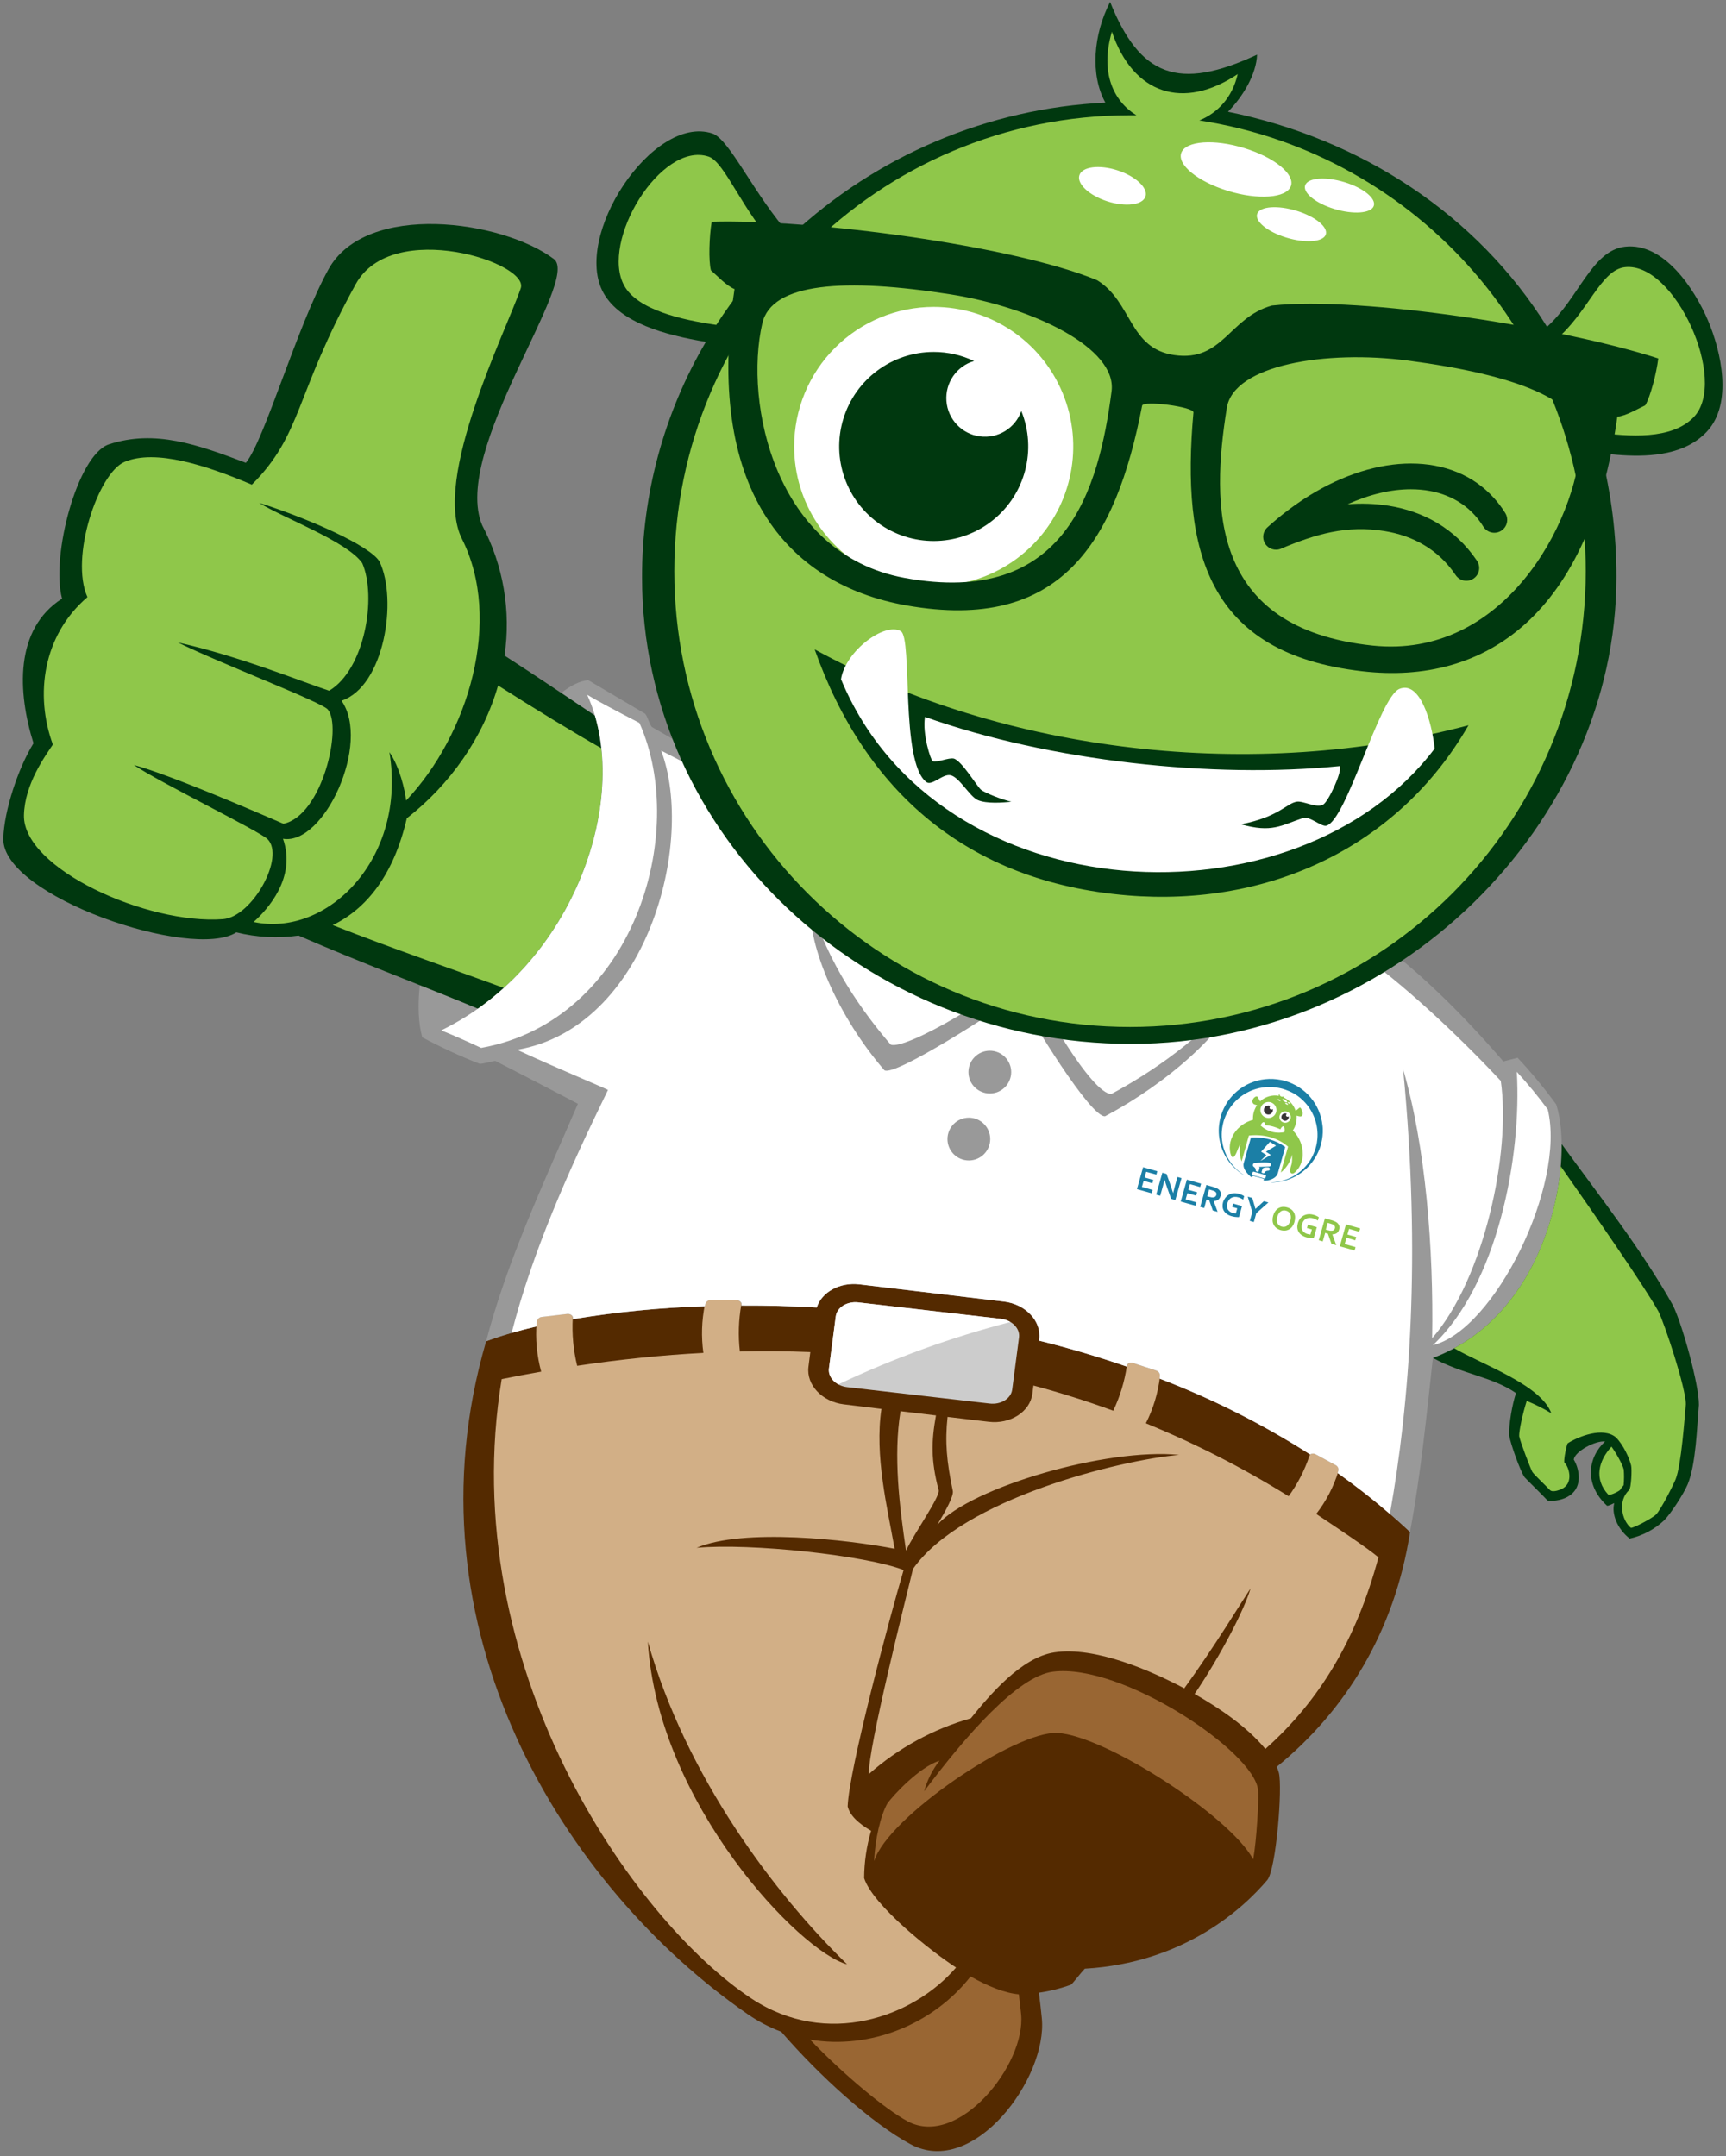
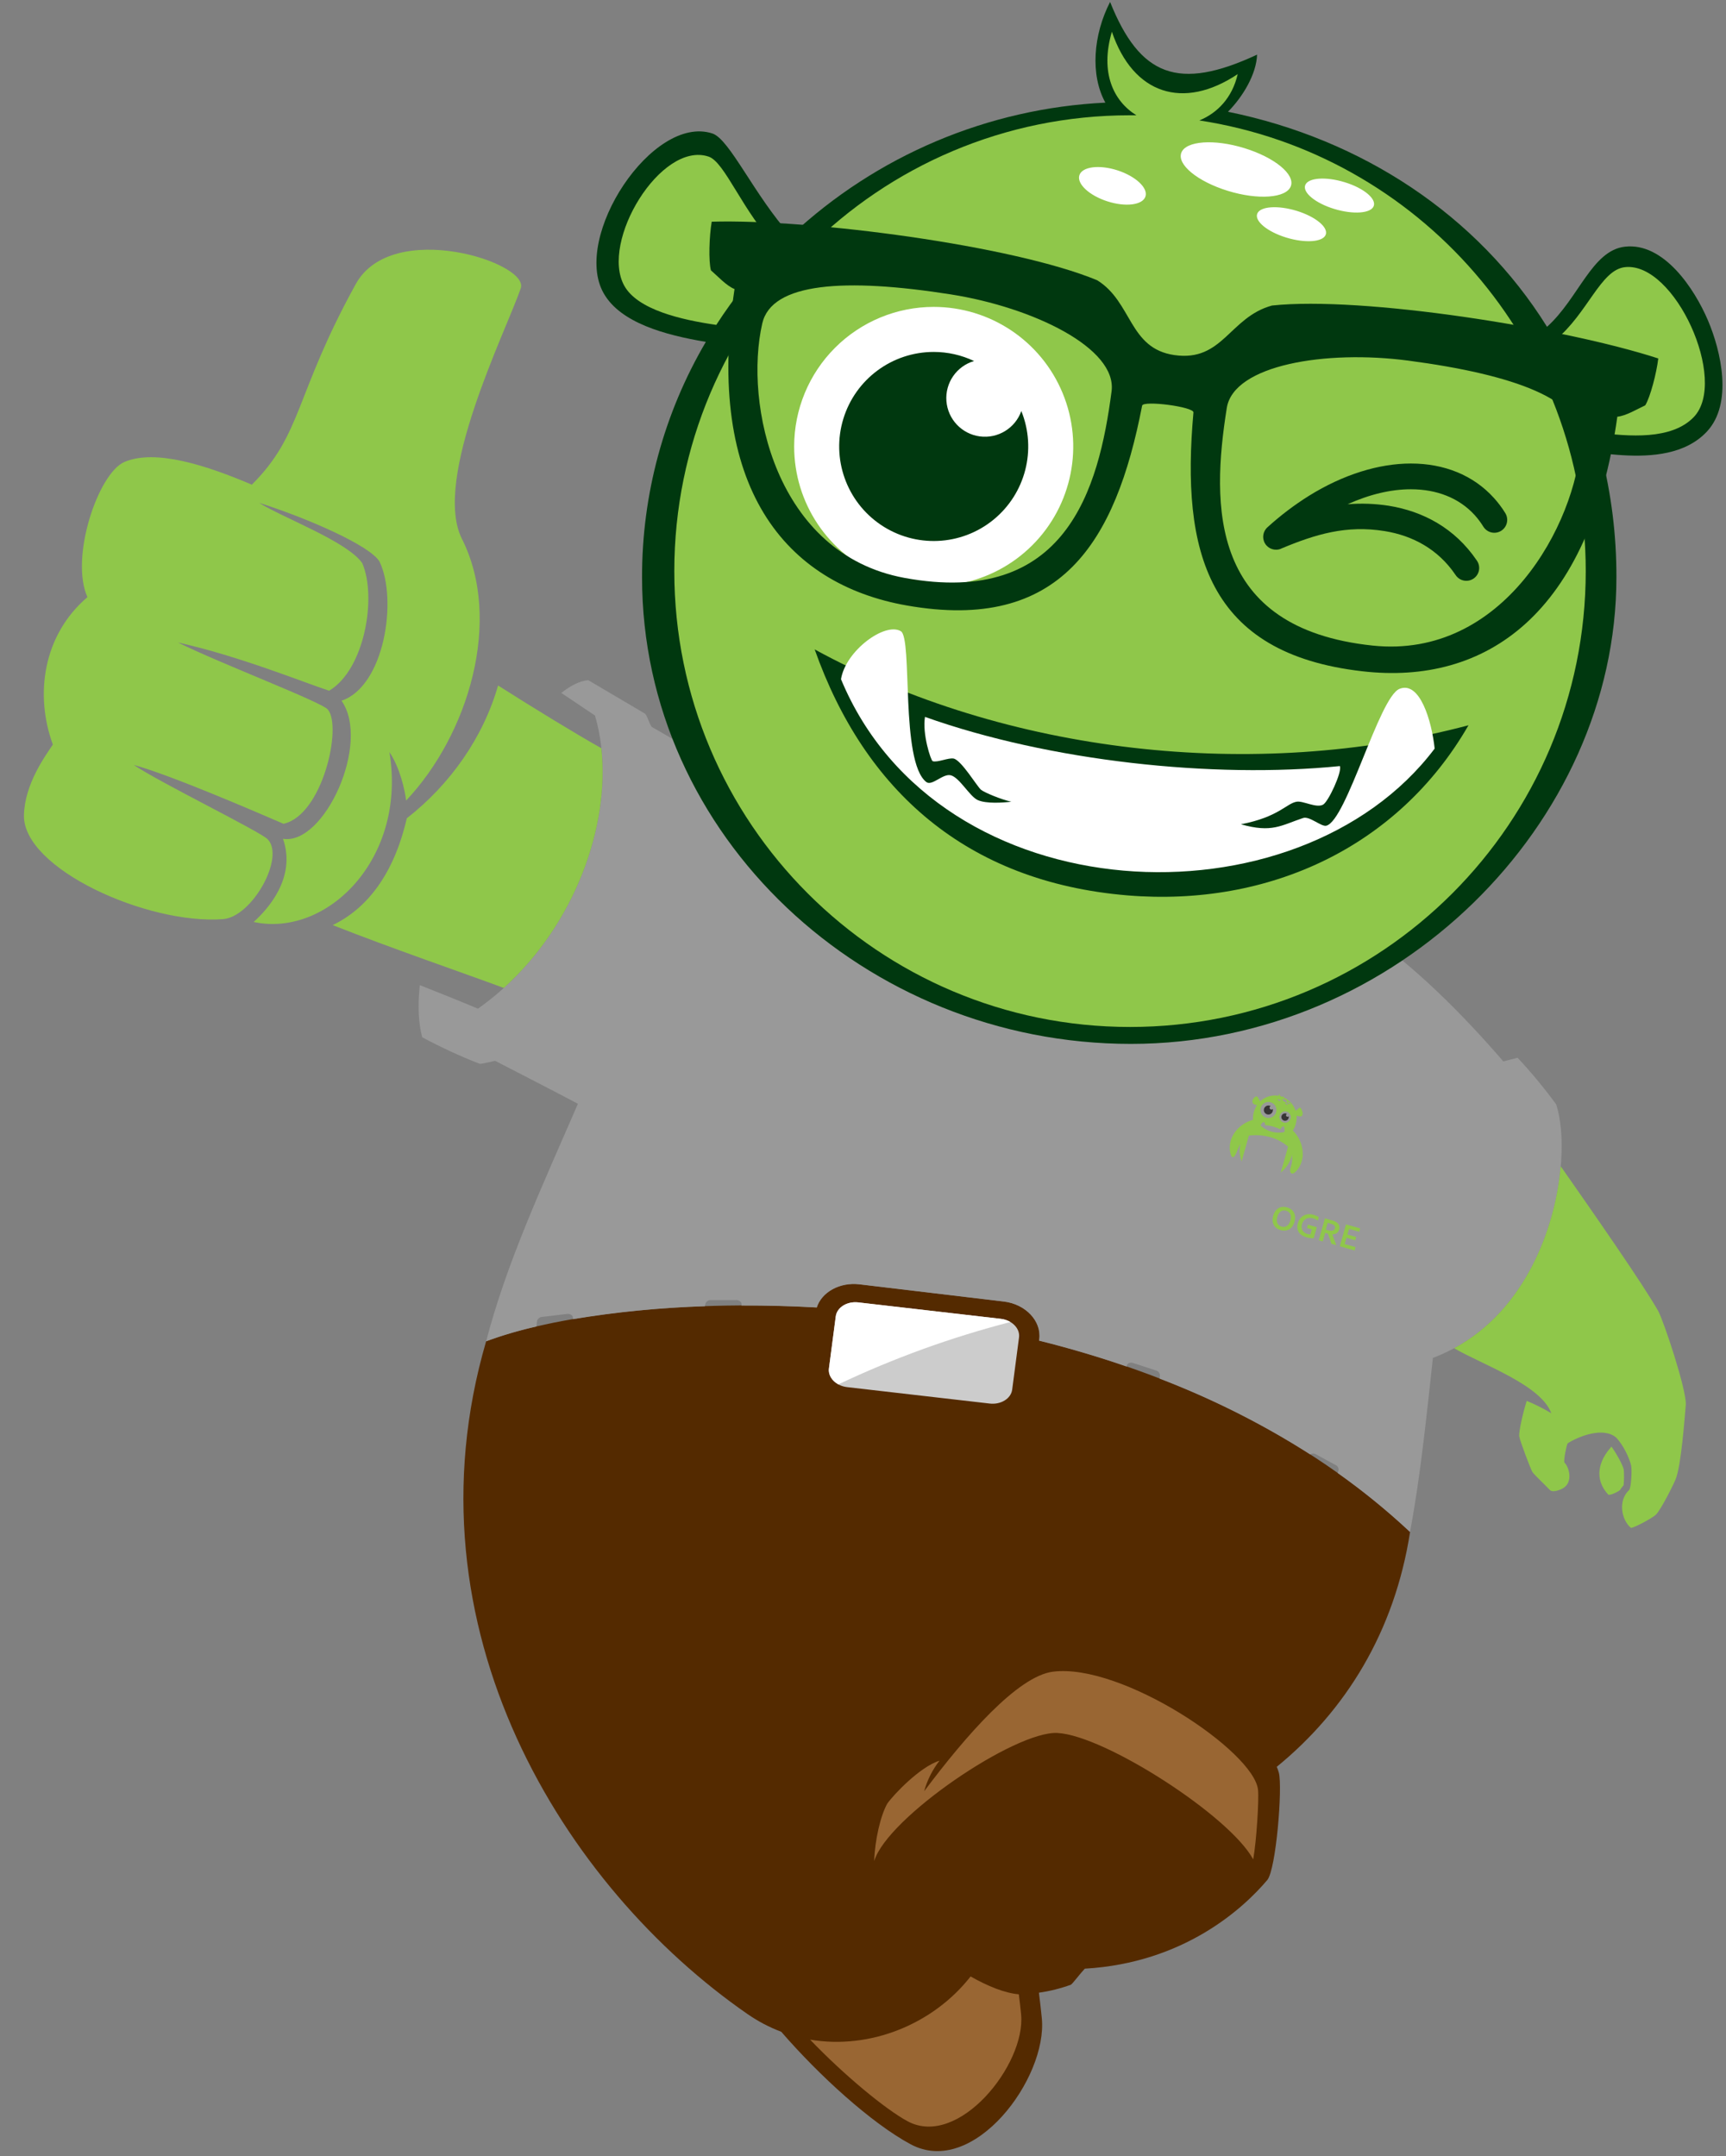
<svg xmlns="http://www.w3.org/2000/svg" width="414px" height="517px" viewBox="0 0 414 517" version="1.1">
  <rect x="0" y="0" width="414" height="517" fill="#808080" stroke="none" />
  <title>Group 17</title>
  <g id="Page-1" stroke="none" stroke-width="1" fill="none" fill-rule="evenodd">
    <g id="Presentation" transform="translate(-461, -4777)" fill-rule="nonzero">
      <g id="06" transform="translate(0, 4500)">
        <g id="ogre" transform="translate(420, 201)">
          <g id="Group-17" transform="translate(41.789, 76.467)">
            <g id="Group" transform="translate(-0, -0)">
              <g id="LowerBody" transform="translate(110.363, 307.411)">
                <path d="M138.042,169.945 C138.32,172.125 138.554,174.201 138.739,176.092 C140.151,190.408 122.391,214.451 107.263,206.309 C97.836,201.236 85.291,189.792 76.245,179.34 C73.386,178.261 70.67,176.835 68.158,175.095 C24.225,144.709 -14.674,82.656 5.451,13.764 C20.922,7.878 50.551,3.71 84.768,5.639 C85.94,1.96 90.261,-0.481 94.975,0.08 L129.661,4.216 C134.859,4.838 138.685,8.897 138.145,13.219 L138.096,13.584 C170.041,21.546 201.855,35.856 227.07,59.485 C223.364,83.353 211.664,102.274 195.092,115.799 C195.293,116.257 195.46,116.729 195.593,117.211 C196.52,120.704 194.929,140.447 192.814,142.954 C187.141,149.668 172.924,162.823 149.044,164.207 C147.878,165.455 146.189,167.722 145.715,168.054 C143.228,168.956 140.655,169.597 138.036,169.967 L138.042,169.945 Z" id="Path" fill="#542A00" />
                <path d="M98.533,138.327 C98.708,133.341 100.048,127.51 101.667,124.627 C103.089,122.589 109.443,115.816 114.2,114.328 C112.502,116.512 111.247,119.008 110.506,121.674 C120.495,108.35 132.936,94.067 141.41,92.988 C157.911,90.884 189.637,112.099 190.602,121.325 C190.842,123.63 190.248,133.548 189.441,138 C183.877,127.614 153.894,108.29 142.494,107.685 C132.358,107.14 101.716,127.962 98.555,138.344 L98.533,138.327 Z M83.16,181.22 C91.335,189.759 101.28,197.955 106.522,200.784 C118.729,207.377 134.968,187.16 133.769,175.122 C133.617,173.591 133.437,171.989 133.224,170.348 C129.873,170.065 125.83,168.436 121.655,166.071 C112.696,177.514 97.585,183.667 83.144,181.22 L83.16,181.22 Z" id="Shape" fill="#996633" />
                <path d="M94.708,4.434 L128.909,8.374 C131.601,8.685 133.568,10.701 133.268,12.859 L131.633,25.333 C131.355,27.513 128.909,29 126.238,28.69 L92.032,24.75 C89.346,24.439 87.378,22.423 87.673,20.265 L89.307,7.791 C89.591,5.633 92.021,4.124 94.708,4.434 Z" id="Path" fill="#CCCCCC" />
                <path d="M94.708,4.434 L128.909,8.374 C129.719,8.464 130.5,8.724 131.203,9.137 C117.008,12.804 103.193,17.811 89.945,24.09 C88.419,23.262 87.482,21.802 87.683,20.276 L89.318,7.802 C89.591,5.633 92.021,4.124 94.708,4.434 Z" id="Path" fill="#FFFFFF" />
-                 <path d="M219.489,65.566 C214.214,85.184 205.43,99.898 192.357,111.516 C187.997,106.214 181.327,101.707 175.387,98.334 C181.932,88.65 187.463,77.751 188.809,73.005 C186.602,76.351 180.03,87.173 172.907,96.982 C164.978,92.77 151.551,86.874 141.737,88.361 C133.742,89.577 126.113,98.748 121.715,104.165 C112.667,106.738 104.31,111.306 97.258,117.532 C97.018,111.5 105.977,76.046 107.836,68.356 C119.688,51.425 157.823,42.199 171.67,40.995 C154.276,39.278 121.819,48.711 113.677,57.757 C115.781,54.253 117.634,50.815 117.388,49.638 C115.906,42.553 115.487,37.894 116.13,31.894 L126.009,33.066 C131.208,33.687 135.933,30.646 136.478,26.325 L136.723,24.363 C143.237,26.107 149.62,28.123 155.872,30.412 C157.494,27.002 158.597,23.369 159.142,19.633 C159.218,19.022 159.992,18.745 160.613,18.946 L166.297,20.804 C166.872,21.022 167.202,21.625 167.076,22.227 C166.621,26.131 165.475,29.923 163.692,33.425 C175.579,38.287 187.036,44.138 197.942,50.918 C200.091,47.962 201.774,44.694 202.934,41.229 C203.108,40.684 203.877,40.548 204.422,40.842 L209.375,43.529 C209.871,43.827 210.077,44.442 209.86,44.978 C208.726,48.668 206.927,52.12 204.552,55.163 C209.915,58.733 216.541,63.109 219.517,65.588 L219.489,65.566 Z M113.35,31.534 C112.26,37.621 112.081,42.254 113.993,49.441 C114.408,50.989 108.233,59.632 106.163,63.948 C104.604,53.294 103.084,41.267 104.849,30.521 L113.35,31.534 Z M100.272,29.976 C98.593,41.104 101.683,53.746 103.438,63.517 C92.397,61.337 67.084,58.504 55.946,63.283 C68.856,62.1 96.621,65.109 105.59,68.613 C102.223,80.056 92.512,116.29 92.168,125.287 C92.681,127.467 94.779,129.39 97.787,131.145 C96.699,134.831 96.138,138.653 96.119,142.496 C98.217,149.036 112.282,160.114 118.168,163.929 C107.923,175.852 87.171,183.274 69.123,171.384 C40.693,152.627 -2.124,91.517 9.179,22.832 C12.361,22.189 15.52,21.593 18.655,21.044 C17.604,17.185 17.235,13.172 17.565,9.186 C17.564,8.545 18.024,7.995 18.655,7.884 L24.862,7.148 C25.543,7.066 26.279,7.519 26.23,8.156 C26.015,12.015 26.371,15.884 27.287,19.638 C37.627,18.091 47.717,17.059 57.559,16.543 C57.022,12.698 57.143,8.789 57.919,4.985 C57.995,4.347 58.519,3.857 59.161,3.824 L65.412,3.824 C66.098,3.824 66.774,4.369 66.654,4.985 C66,8.691 65.887,12.472 66.316,16.211 C72.038,16.083 77.669,16.129 83.209,16.347 L82.763,19.878 C82.218,24.199 86.032,28.259 91.247,28.881 L100.223,29.97 L100.272,29.976 Z" id="Shape" fill="#D2AF86" />
                <path d="M44.24,85.773 C53.401,118.213 74.757,146.398 92.032,163.155 C80.937,160.316 46.578,124.709 44.24,85.773 Z" id="Path" fill="#542A00" />
              </g>
              <g id="UpperBody" transform="translate(0, 53.25)">
                <path d="M342.904,271.919 C341.443,285.237 339.934,300.386 337.416,313.64 C331.965,308.542 326.173,303.821 320.081,299.509 L320.196,299.117 C320.413,298.58 320.207,297.965 319.711,297.667 L314.757,294.981 C314.355,294.752 313.856,294.779 313.482,295.051 C302.088,287.786 289.987,281.695 277.363,276.872 L277.412,276.387 C277.538,275.786 277.207,275.182 276.633,274.965 L270.949,273.107 C270.328,272.905 269.554,273.183 269.478,273.793 L269.451,273.978 C262.502,271.581 255.478,269.521 248.443,267.766 L248.492,267.401 C249.037,263.08 245.222,259.02 240.007,258.398 L205.321,254.262 C200.608,253.717 196.286,256.142 195.115,259.821 C188.924,259.472 182.886,259.325 177.055,259.347 L177.082,259.194 C177.202,258.567 176.537,258.033 175.84,258.033 L169.589,258.033 C168.948,258.066 168.423,258.556 168.347,259.194 L168.281,259.516 C157.677,259.843 147.107,260.881 136.642,262.622 L136.642,262.366 C136.691,261.728 135.955,261.276 135.274,261.358 L129.067,262.093 C128.436,262.205 127.976,262.754 127.977,263.396 C127.945,263.717 127.917,264.044 127.896,264.371 C123.794,265.285 119.758,266.472 115.814,267.924 C120.768,249.015 128.893,231.582 137.83,210.966 C131.879,207.817 124.669,204.127 117.994,200.672 C117.672,200.672 114.882,201.463 114.234,201.37 C109.53,199.531 104.94,197.411 100.49,195.021 C99.542,191.577 99.4,187.299 99.907,182.515 C105.062,184.558 109.836,186.466 113.858,188.16 C137.759,171.267 148.358,139.611 141.917,117.863 C139.279,116.086 136.577,114.271 133.841,112.446 C136.162,110.62 138.353,109.541 140.315,109.389 L153.884,117.394 C154.429,117.715 155.094,120.358 155.655,120.664 C186.205,138.38 216.002,154.118 246.116,174.281 C272.655,171.087 299.314,172.809 326.01,169.376 C337.999,177.463 349.786,189.185 359.797,200.809 C360.429,200.678 362.794,200.013 363.219,199.931 C366.532,203.469 369.625,207.205 372.483,211.119 C376.843,224.437 371.143,261.292 342.915,271.897 L342.904,271.919 Z" id="Path" fill="#999999" />
-                 <path d="M113.841,188.16 C102.632,183.436 85.564,177.071 70.829,170.635 C65.848,171.334 60.779,171.072 55.897,169.861 C45.32,176.684 -0.379,161.175 0.002,147.344 C0.188,140.696 3.555,130.516 7.245,124.516 C3.43,112.342 2.629,97.149 14.095,89.831 C11.37,79.7 17.768,55.308 25.353,52.829 C36.377,49.221 46.606,52.889 58.181,57.265 C62.693,51.815 70.333,24.753 77.979,10.89 C87.019,-5.491 119.738,-0.897 132.07,8.405 C138.609,13.348 107.329,54.382 114.871,72.251 C119.931,81.831 121.807,92.774 120.228,103.492 C127.481,108.179 134.914,113.165 141.901,117.868 C148.342,139.611 137.743,171.273 113.841,188.166 L113.841,188.16 Z M384.2,291.951 C381.873,291.695 376.963,294.316 376.69,296.278 C377.408,297.486 377.818,298.852 377.884,300.256 C378.14,306.25 371.17,306.419 370.396,306.087 C369.023,304.61 365.955,301.656 364.881,300.506 C363.791,298.872 361.568,292.594 361.203,290.518 C361.094,287.749 361.95,283.014 362.838,280.343 C357.181,276.414 350.042,275.848 342.925,271.919 C365.933,263.276 373.987,237.195 373.791,220.628 C383.055,233.342 393.039,246.045 400.461,259.265 C402.701,263.744 406.788,278.452 406.711,283.188 C406.243,288.534 406.003,297.411 404.03,302.196 C403.109,304.43 399.921,309.356 398.314,310.915 C396.009,313.056 393.177,314.547 390.107,315.236 C387.126,312.898 385.715,309.313 386.407,306.724 C385.862,306.975 384.826,307.476 384.663,307.345 C379.05,302.119 380.156,295.662 384.221,291.929 L384.2,291.951 Z" id="Shape" fill="#00380F" />
                <path d="M373.573,225.958 C381.366,237.091 393.649,254.72 397.006,260.764 C398.488,263.701 403.632,279.254 403.578,283.025 C403.289,286.185 402.488,297.7 401.126,301.008 C400.581,302.37 397.605,308.305 396.396,309.498 C395.589,310.288 391.137,312.702 390.401,312.659 C388.134,310.773 387.24,306.119 389.971,303.596 C390.467,303.144 390.684,298.692 390.456,297.705 C390.031,295.918 388.597,292.768 386.81,290.964 C383.72,288.387 377.846,290.719 375.219,292.398 C374.93,293.019 374.287,296.125 374.423,296.964 C375.568,298.054 376.603,301.651 374.167,303.133 C373.764,303.411 371.666,304.337 370.963,303.58 C369.911,302.457 367.268,299.994 366.767,299.253 C366.407,298.708 363.83,291.951 363.601,290.665 C363.552,289.384 364.445,285.248 365.41,282.218 C367.452,283.049 369.426,284.04 371.312,285.183 C368.816,278.354 354.784,273.548 347.999,269.586 C364.996,260.404 372.265,240.9 373.557,225.952 L373.573,225.958 Z M118.681,110.664 C127.258,116.113 137.067,122.108 143.454,125.71 C145.497,144.527 137.072,167.818 120.054,183.191 C109.743,179.376 93.134,173.692 79.014,168.123 C87.188,164.172 93.673,156.014 96.785,142.51 C107.22,134.374 115.111,123.121 118.681,110.664 Z M20.182,89.471 C15.926,80.022 22.754,59.75 29.059,57.058 C36.492,53.886 48.802,57.902 59.619,62.507 C71.799,50.349 69.853,41.031 84.54,14.41 C93.297,-1.464 126.593,9.38 124.086,15.5 C120.599,25.696 102.774,61.106 110.021,75.52 C119.798,94.953 111.618,122.386 96.621,138.254 C96.343,135.759 95.079,130.211 92.616,126.642 C96.845,152.118 77.69,171.158 60.05,167.371 C63.363,164.395 70.349,156.793 67.091,147.42 C76.97,149.055 88.224,124.44 81.128,114.315 C91.395,110.876 94.627,90.13 90.251,80.97 C88.071,77.155 72.954,70.529 61.369,66.867 C67.063,70.458 82.431,76.087 86.093,81.308 C89.63,89.427 86.709,106.833 78.158,111.917 C72.578,110.119 56.551,103.58 41.892,100.353 C52.208,105.454 76.469,114.669 77.859,116.44 C81.33,120.582 76.545,141.829 67.205,143.824 C61.412,141.328 40.377,132.195 31.309,129.715 C36.895,133.59 61.494,145.627 63.38,147.502 C67.679,151.774 59.723,166.166 52.693,166.69 C34.514,168.052 4.678,154.565 4.956,141.775 C5.119,134.26 10.106,127.514 11.888,124.827 C7.528,112.909 9.479,98.61 20.187,89.471 L20.182,89.471 Z M384.968,304.692 C381.491,300.921 382.641,296.566 385.747,293.182 C386.913,294.817 388.385,297.427 388.685,298.67 C388.787,299.925 388.776,301.187 388.652,302.441 C388.322,302.82 388.018,303.221 387.742,303.64 C386.761,304.321 385.322,304.888 384.968,304.692 Z" id="Shape" fill="#8FC74A" />
-                 <path d="M324.768,174.548 C335.007,181.452 349.051,194.613 359.192,205.484 C361.693,222.737 355.083,253.063 342.729,267.183 C343.084,245.832 341.22,221.359 335.765,202.694 C340.124,247.832 337.291,283.035 332.593,309.329 C328.564,305.852 324.386,302.583 320.06,299.52 L320.174,299.128 C320.391,298.591 320.185,297.976 319.689,297.678 L314.735,294.992 C314.333,294.762 313.834,294.79 313.46,295.062 C302.074,287.794 289.98,281.7 277.363,276.872 L277.412,276.387 C277.538,275.786 277.207,275.182 276.633,274.965 L270.949,273.107 C270.328,272.905 269.554,273.183 269.478,273.793 L269.451,273.978 C262.502,271.581 255.478,269.521 248.443,267.766 L248.492,267.401 C249.037,263.08 245.222,259.02 240.007,258.398 L205.321,254.262 C200.608,253.717 196.286,256.142 195.115,259.821 C188.924,259.472 182.886,259.325 177.055,259.347 L177.082,259.194 C177.202,258.567 176.537,258.033 175.84,258.033 L169.589,258.033 C168.948,258.066 168.423,258.556 168.347,259.194 L168.281,259.516 C157.677,259.841 147.107,260.879 136.642,262.622 L136.642,262.366 C136.691,261.728 135.955,261.276 135.274,261.358 L129.067,262.093 C128.434,262.202 127.973,262.753 127.977,263.396 C127.945,263.723 127.917,264.044 127.896,264.371 C125.787,264.862 123.792,265.379 121.928,265.919 C126.926,246.546 135.22,227.773 145.045,207.642 C142.565,206.443 132.228,202.193 123.247,198.019 C154.396,192.684 166.064,148.254 157.797,126.276 C170.854,133.007 187.905,141.824 198.068,148.102 L243.735,178.689 C240.667,183.904 216.324,198.307 212.847,196.765 C206.275,189.136 197.79,177.469 193.523,162.853 C193.027,173.719 200.537,190.438 211.354,202.939 C213.964,204.427 238.018,188.825 243.506,184.956 C246.383,190.787 260.944,214.47 264.295,213.953 C279.08,206.106 293.57,193.512 297.395,183.103 C287.75,195.316 274.758,203.811 265.788,208.612 C261.265,208.863 247.664,185.959 246.17,179.262 C275.2,175.676 295.477,178.292 324.773,174.52 L324.768,174.548 Z M114.621,197.566 C111.046,195.899 107.694,194.411 105.046,193.37 C137.198,177.698 151.007,136.794 140.048,112.887 C142.184,114.201 146.767,116.626 152.582,119.639 C164.532,146.401 150.947,191.027 114.632,197.566 L114.621,197.566 Z M363.034,203.305 C365.664,206.177 368.142,209.186 370.456,212.318 C374.848,230.366 357.726,265.248 342.898,268.856 C358.386,254.311 364.227,223.718 363.034,203.305 L363.034,203.305 Z" id="Shape" fill="#FFFFFF" />
                <path d="M236.628,198.242 C239.461,198.242 241.756,200.538 241.756,203.37 C241.756,206.202 239.461,208.498 236.628,208.498 C233.796,208.498 231.501,206.202 231.501,203.37 C231.501,200.538 233.796,198.242 236.628,198.242 Z M231.599,214.301 C234.431,214.301 236.727,216.597 236.727,219.429 C236.727,222.262 234.431,224.557 231.599,224.557 C228.767,224.557 226.471,222.262 226.471,219.429 C226.471,218.069 227.011,216.765 227.973,215.803 C228.934,214.842 230.239,214.301 231.599,214.301 L231.599,214.301 Z" id="Shape" fill="#999999" />
              </g>
              <g id="Head" transform="translate(142.274, -0)">
                <path d="M151.465,26.332 C183.617,32.871 211.355,51.165 228.008,77.9 C235.605,71.072 238.76,59.617 246.667,58.691 C255.986,57.601 263.364,68.739 266.612,76.374 C269.795,83.856 272.607,96.297 266.378,103 C261.25,108.52 253.054,109.109 246.122,108.689 C244.389,108.586 242.667,108.411 240.951,108.199 C243.437,117.93 244.68,127.937 244.651,137.98 C244.651,196.976 191.971,249.857 128.185,249.857 C64.399,249.857 10.94,199.968 10.94,137.98 C10.901,118.128 16.186,98.629 26.242,81.513 C16.493,79.878 5.741,76.968 1.72,69.835 C-5.91,56.347 13.48,26.844 27.812,31.541 C31.964,32.904 37.877,46.402 46.612,56.064 C67.185,36.813 93.929,25.501 122.071,24.147 C118.409,17.498 119.15,7.891 123.204,0 C130.343,17.809 139.553,21.454 158.462,12.637 C158.293,17.275 155.133,22.637 151.46,26.359 L151.465,26.332 Z" id="Path" fill="#00380F" />
                <path d="M127.989,27.176 C128.496,27.176 129.003,27.176 129.509,27.176 C124.06,23.803 120.725,17.019 123.635,7.144 C128.73,22.163 140.773,26.016 153.814,17.307 C152.506,23.002 148.909,26.659 144.615,28.413 C197.099,36.44 237.294,81.769 237.294,136.487 C237.294,196.856 188.353,245.798 127.984,245.798 C67.614,245.798 18.678,196.856 18.678,136.487 C18.678,76.118 67.62,27.176 127.989,27.176 Z M229.937,81.126 C237.774,74.712 240.836,64.233 246.705,63.595 C258.645,62.276 271.582,90.842 263.195,99.561 C257.947,105.011 247.817,104.292 239.523,103.174 C237.156,95.492 233.941,88.097 229.937,81.126 L229.937,81.126 Z M247.376,69.137 C254.378,66.592 265.637,93.518 258.858,95.981 C250.874,98.88 239.365,72.042 247.348,69.143 L247.376,69.137 Z M43.495,59.067 C35.043,50.347 30.852,38.359 26.88,37.078 C15.469,33.318 0.799,57.497 6.684,68.064 C9.894,73.824 20.384,76.238 28.744,77.442 C33.015,70.826 37.959,64.668 43.495,59.067 L43.495,59.067 Z M24.907,41.59 C18.657,37.628 3.883,60.859 9.932,64.701 C17.038,69.203 32.03,46.108 24.907,41.59 L24.907,41.59 Z" id="Shape" fill="#8FC74A" />
                <path d="M209.169,173.451 C192.396,202.6 161.329,217.046 127.379,214.245 C88.688,211.019 64.279,188.998 52.345,155.26 C98.082,180.262 157.885,187.08 209.169,173.451 Z M164.168,131.13 C162.764,131.699 161.155,131.165 160.371,129.87 C159.586,128.574 159.858,126.901 161.013,125.92 C164.078,123.138 167.385,120.632 170.892,118.433 C179.214,113.267 187.715,110.689 195.35,110.684 C203.284,110.684 210.287,113.436 215.267,118.94 C216.284,120.063 217.196,121.276 217.992,122.564 C218.576,123.502 218.615,124.681 218.095,125.656 C217.574,126.631 216.573,127.254 215.468,127.291 C214.363,127.327 213.323,126.772 212.739,125.833 C212.139,124.856 211.451,123.935 210.684,123.081 C206.93,118.934 201.535,116.853 195.339,116.858 C190.63,116.858 185.464,118.057 180.178,120.449 C183.471,120.182 186.784,120.305 190.047,120.814 C198.309,122.149 205.883,126.188 211.131,133.893 C211.804,134.803 211.924,136.009 211.445,137.034 C210.965,138.059 209.963,138.739 208.833,138.806 C207.703,138.872 206.627,138.315 206.031,137.353 C201.845,131.201 195.753,127.969 189.077,126.89 C179.884,125.408 172.516,127.615 164.157,131.119 L164.168,131.13 Z" id="Shape" fill="#00380F" />
                <path d="M79.102,187.047 C80.481,188.137 83.102,184.944 85.004,185.45 C87.107,185.995 89.538,190.546 91.483,191.401 C93.548,192.3 97.477,192.022 99.51,191.783 C97.009,191.238 93.063,189.57 92.257,188.933 C91.341,188.202 87.559,181.848 85.679,181.434 C84.448,181.178 81.778,182.442 80.65,182.061 C80.203,181.914 78.116,175.472 78.808,171.445 C108.654,182.066 147.869,186.3 178.32,183.238 C178.909,184.584 175.53,191.875 174.266,192.502 C172.631,193.347 169.519,191.537 167.982,191.777 C165.525,192.159 163.688,195.445 154.582,197.194 C162.043,199.325 164.25,197.439 169.481,195.695 C171.04,195.15 173.901,197.875 175.089,197.532 C179.955,196.213 187.731,166.715 192.609,164.726 C197.486,162.737 200.341,172.355 201.055,179.042 C168.239,222.517 82.197,219.144 58.661,162.405 C59.751,155.598 69.195,148.645 73.009,150.89 C75.887,152.601 72.835,182.11 79.102,187.047 Z" id="Path" fill="#FFFFFF" />
                <path d="M124.959,40.375 C129.319,41.786 132.349,44.593 131.689,46.647 C131.03,48.702 126.943,49.225 122.567,47.819 C118.191,46.413 115.177,43.607 115.837,41.552 C116.496,39.498 120.583,38.969 124.959,40.375 L124.959,40.375 Z M167.955,50.091 C172.489,51.481 175.584,54.042 174.925,55.813 C174.266,57.584 170.021,57.895 165.476,56.505 C160.931,55.116 157.819,52.555 158.5,50.783 C159.182,49.012 163.405,48.702 167.955,50.091 Z M179.464,43.225 C183.998,44.609 187.094,47.17 186.44,48.942 C185.786,50.713 181.535,51.023 176.985,49.639 C172.435,48.255 169.329,45.688 170.015,43.917 C170.702,42.146 174.92,41.835 179.464,43.225 L179.464,43.225 Z M155.394,35.051 C162.653,37.274 167.645,41.372 166.549,44.206 C165.454,47.04 158.686,47.536 151.433,45.296 C144.179,43.056 139.204,38.98 140.294,36.146 C141.384,33.313 148.157,32.817 155.411,35.056 L155.394,35.051 Z" id="Shape" fill="#FFFFFF" />
                <path d="M80.895,73.126 C94.433,73.126 106.638,81.282 111.818,93.789 C116.998,106.297 114.134,120.694 104.56,130.266 C94.986,139.838 80.589,142.7 68.082,137.518 C55.575,132.336 47.422,120.129 47.424,106.591 C47.424,97.715 50.951,89.202 57.228,82.926 C63.505,76.65 72.018,73.125 80.895,73.126 L80.895,73.126 Z" id="Path" fill="#FFFFFF" />
                <path d="M80.895,83.927 C84.244,83.926 87.552,84.671 90.578,86.107 C86.378,87.337 83.612,91.339 83.946,95.703 C84.279,100.068 87.622,103.603 91.96,104.18 C96.299,104.758 100.45,102.22 101.913,98.096 C105.651,107.336 102.915,117.934 95.171,124.209 C87.427,130.485 76.492,130.966 68.226,125.394 C59.961,119.823 56.305,109.506 59.217,99.973 C62.13,90.44 70.927,83.928 80.895,83.927 L80.895,83.927 Z" id="Path" fill="#00380F" />
                <path d="M162.043,72.799 C151.825,75.584 150.261,86.352 138.637,84.684 C127.657,83.11 128.539,71.944 120.109,66.739 C99.984,58.385 51.56,52.026 27.654,52.696 C27.054,56.129 26.858,62.14 27.463,64.358 C29.043,65.72 31.169,68.064 33.119,68.848 C26.035,116.166 45.141,139.588 74.47,144.732 C111.308,151.195 124.529,129.637 130.888,96.804 C131.144,95.491 143.324,97.082 143.198,98.439 C140.207,131.811 146.517,156.263 183.721,160.503 C213.316,163.914 238.27,146.852 244.869,99.458 C246.961,99.262 249.664,97.616 251.566,96.733 C252.776,94.771 254.291,88.951 254.689,85.491 C231.948,78.096 183.71,70.489 162.043,72.799 Z M123.559,93.376 C120.48,116.934 112.611,145.228 73.892,138.111 C42.863,132.405 35.365,96.297 39.779,77.077 C42.024,67.312 59.522,66.113 85.069,70.14 C104.687,73.246 124.915,82.979 123.559,93.376 Z M236.15,105.48 C234.94,125.152 217.523,157.658 186.151,154.339 C147.002,150.203 147.46,120.836 151.193,97.371 C152.828,87.017 174.99,83.409 194.679,86.003 C220.319,89.376 236.749,95.48 236.15,105.48 Z" id="Shape" fill="#00380F" />
              </g>
            </g>
            <g id="Logo" transform="translate(271.919, 258.255)">
-               <path d="M1.188,25.895 L3.771,26.626 L3.548,27.427 L0,26.429 L1.477,21.176 L4.883,22.135 L4.659,22.942 L2.212,22.277 L1.831,23.634 L3.929,24.222 L3.7,25.029 L1.608,24.44 L1.188,25.917 L1.188,25.895 Z M27.64,22.822 L27.754,22.402 C27.768,22.345 27.805,22.295 27.857,22.266 C27.909,22.237 27.97,22.231 28.027,22.25 L30.795,23.029 C30.851,23.043 30.9,23.079 30.93,23.129 C30.959,23.18 30.968,23.24 30.953,23.296 L30.833,23.721 C30.799,23.837 30.678,23.905 30.561,23.874 L27.792,23.094 C27.676,23.06 27.608,22.939 27.64,22.822 L27.64,22.822 Z M44.233,15.329 C44.304,15.067 44.348,14.784 44.402,14.522 C44.497,13.967 44.554,13.407 44.571,12.844 C44.571,12.561 44.571,12.299 44.571,11.983 C44.571,11.667 44.538,11.405 44.5,11.116 C44.241,8.697 43.274,6.407 41.721,4.534 C41.321,4.053 40.888,3.601 40.424,3.182 C39.95,2.764 39.448,2.38 38.92,2.032 C38.388,1.687 37.83,1.383 37.252,1.122 C36.964,0.997 36.675,0.871 36.359,0.757 C36.043,0.643 35.781,0.566 35.492,0.474 L35.007,0.354 C34.855,0.31 34.697,0.283 34.539,0.25 C34.228,0.185 33.917,0.141 33.601,0.098 C32.973,0.018 32.338,-0.013 31.705,0.005 C31.074,0.026 30.446,0.092 29.825,0.201 C29.209,0.317 28.603,0.477 28.01,0.681 C26.842,1.08 25.74,1.651 24.741,2.376 C23.78,3.076 22.923,3.909 22.196,4.85 C22.103,4.964 22.016,5.078 21.934,5.198 L21.683,5.553 C21.536,5.798 21.373,6.038 21.242,6.288 C20.965,6.778 20.721,7.286 20.512,7.809 C20.414,8.07 20.31,8.321 20.228,8.593 C20.19,8.724 20.141,8.86 20.108,8.986 L20.01,9.362 C19.934,9.634 19.891,9.907 19.836,10.152 C19.782,10.397 19.743,10.67 19.716,10.931 C19.278,14.529 20.435,18.138 22.882,20.811 C23.331,21.31 23.821,21.769 24.348,22.184 C24.762,22.513 25.198,22.816 25.651,23.089 L25.596,23.013 C23.26,21.514 21.548,19.217 20.779,16.55 C20.534,15.686 20.386,14.798 20.337,13.901 C20.297,12.952 20.376,12.002 20.572,11.073 C20.615,10.833 20.686,10.599 20.741,10.359 C20.795,10.119 20.877,9.879 20.964,9.656 L21.095,9.291 C21.138,9.171 21.187,9.062 21.237,8.948 C21.324,8.724 21.438,8.495 21.547,8.266 C22.972,5.429 25.51,3.308 28.555,2.408 C29.586,2.106 30.653,1.947 31.727,1.934 C32.264,1.939 32.801,1.973 33.334,2.038 C33.601,2.081 33.879,2.119 34.13,2.179 C34.264,2.201 34.397,2.23 34.528,2.267 L34.893,2.359 C35.165,2.446 35.476,2.528 35.699,2.621 C35.923,2.713 36.19,2.806 36.44,2.91 C36.94,3.123 37.426,3.367 37.895,3.64 C38.805,4.209 39.632,4.9 40.353,5.694 C42.48,8.052 43.538,11.183 43.28,14.348 C43.252,14.599 43.231,14.849 43.187,15.095 C43.187,15.22 43.154,15.34 43.127,15.465 C43.1,15.59 43.078,15.705 43.051,15.83 L43.018,15.999 L42.969,16.184 L42.871,16.56 C42.795,16.789 42.735,17.018 42.647,17.247 C42.33,18.142 41.901,18.993 41.372,19.781 C40.867,20.52 40.28,21.2 39.623,21.808 C38.452,22.884 37.069,23.703 35.563,24.211 C34.509,24.574 33.407,24.776 32.293,24.811 L32.201,24.855 C32.682,24.851 33.162,24.821 33.639,24.762 C34.305,24.681 34.964,24.544 35.607,24.353 C37.166,23.894 38.624,23.142 39.901,22.135 C41.427,20.913 42.645,19.351 43.459,17.574 C43.574,17.34 43.672,17.084 43.77,16.838 L43.901,16.473 L43.966,16.293 L44.026,16.086 C44.064,15.961 44.108,15.83 44.146,15.699 L44.244,15.302 L44.233,15.329 Z M27.841,20.855 C27.777,20.745 27.777,20.61 27.841,20.5 C27.872,20.351 27.983,20.231 28.13,20.19 C28.392,20.135 31.242,19.857 31.945,20.19 C31.945,20.19 32.577,20.735 31.776,21.002 C31.776,21.002 30.43,21.073 29.285,21.089 C29.344,21.159 29.389,21.241 29.416,21.329 L29.165,22.228 C29.165,22.228 29.111,22.348 28.784,22.228 C28.457,22.108 28.473,21.912 28.473,21.912 C28.473,21.912 28.626,21.481 27.972,21.029 C27.901,20.996 27.858,20.925 27.841,20.827 L27.841,20.855 Z M31.901,15.078 L33.367,16.015 L30.937,17.46 L32.119,18.212 L29.607,19.688 L31.046,18.255 L29.787,17.454 L31.901,15.078 Z M31.58,22.004 C30.724,22.004 30.626,22.495 30.626,22.495 C30.626,22.495 30.522,22.697 30.201,22.604 C29.879,22.511 29.885,22.386 29.885,22.386 L30.141,21.487 C30.577,21.1 31.672,21.242 31.672,21.242 C32.212,21.732 31.585,22.004 31.585,22.004 L31.58,22.004 Z M27.825,23.236 L30.43,23.966 C30.434,24.109 30.419,24.252 30.386,24.391 C30.723,24.402 31.06,24.386 31.394,24.342 C32.484,24.097 33.525,23.585 33.819,22.533 L35.563,16.332 C34.431,15.502 33.162,14.878 31.814,14.49 C30.357,14.105 28.849,13.953 27.345,14.037 L25.607,20.222 C25.296,21.312 26.239,22.511 27.242,23.41 C27.367,23.487 27.492,23.568 27.623,23.634 C27.667,23.494 27.729,23.36 27.809,23.236 L27.825,23.236 Z M28.408,31.192 L30.441,29.329 L31.531,29.628 L28.631,32.206 L28.037,34.32 L27.073,34.048 L27.667,31.933 L26.577,28.233 L27.667,28.538 L28.43,31.192 L28.408,31.192 Z M24.021,31.023 L22.844,30.691 L23.073,29.89 L25.209,30.489 L24.468,33.143 L24.141,33.143 L23.705,33.11 C23.553,33.11 23.389,33.072 23.226,33.04 C23.062,33.012 22.9,32.975 22.741,32.931 C22.319,32.82 21.92,32.636 21.563,32.386 C21.266,32.182 21.017,31.916 20.833,31.606 C20.664,31.307 20.563,30.974 20.539,30.631 C20.515,30.263 20.555,29.894 20.659,29.541 C20.743,29.286 20.859,29.043 21.002,28.816 C21.128,28.591 21.286,28.385 21.471,28.206 C21.647,28.028 21.847,27.876 22.065,27.754 C22.286,27.632 22.522,27.54 22.768,27.481 C23.029,27.422 23.296,27.397 23.563,27.405 C23.857,27.419 24.147,27.467 24.43,27.547 C24.683,27.617 24.931,27.707 25.171,27.814 C25.361,27.901 25.543,28.003 25.716,28.119 L25.487,28.936 C25.302,28.816 25.109,28.709 24.909,28.615 C24.71,28.522 24.505,28.446 24.294,28.386 C24.021,28.306 23.738,28.273 23.454,28.288 C23.193,28.301 22.937,28.368 22.702,28.484 C22.469,28.601 22.264,28.769 22.103,28.974 C21.919,29.213 21.784,29.485 21.705,29.775 C21.525,30.279 21.559,30.834 21.798,31.312 C22.086,31.746 22.531,32.051 23.04,32.162 C23.149,32.162 23.264,32.217 23.389,32.239 C23.495,32.26 23.603,32.274 23.711,32.282 L24.054,31.051 L24.021,31.023 Z M17.34,28.271 C17.528,28.327 17.719,28.37 17.912,28.402 C18.048,28.418 18.185,28.418 18.321,28.402 C18.5,28.4 18.672,28.335 18.806,28.217 C18.922,28.107 19.005,27.968 19.046,27.814 C19.078,27.681 19.078,27.543 19.046,27.41 C19.011,27.273 18.93,27.152 18.817,27.067 C18.72,26.99 18.611,26.927 18.495,26.882 C18.332,26.809 18.162,26.751 17.989,26.707 L17.302,26.511 L16.85,28.146 L17.34,28.271 Z M20.027,28.124 C19.949,28.462 19.756,28.762 19.482,28.974 C19.158,29.185 18.778,29.29 18.392,29.274 L18.392,29.274 L19.351,31.873 L18.196,31.552 L17.34,29.111 L16.681,28.925 L16.136,30.963 L15.171,30.691 L16.648,25.438 L18.25,25.884 C18.496,25.956 18.738,26.042 18.975,26.141 C19.168,26.219 19.351,26.319 19.52,26.44 C19.769,26.623 19.959,26.875 20.065,27.165 C20.166,27.471 20.166,27.802 20.065,28.108 L20.027,28.124 Z M11.689,28.876 L14.272,29.606 L14.043,30.407 L10.501,29.41 L11.978,24.157 L15.384,25.116 L15.155,25.923 L12.714,25.231 L12.332,26.593 L14.425,27.181 L14.201,27.988 L12.103,27.394 L11.689,28.876 L11.689,28.876 Z M8.136,25.71 C8.359,26.353 8.534,26.92 8.681,27.399 L8.681,27.399 C8.844,26.707 8.964,26.206 9.052,25.895 L9.722,23.514 L10.686,23.786 L9.21,29.04 L8.196,28.756 L7.166,25.857 C6.986,25.356 6.806,24.767 6.621,24.135 L6.621,24.135 C6.468,24.789 6.343,25.29 6.245,25.645 L5.575,28.026 L4.616,27.754 L6.092,22.5 L7.101,22.784 L8.141,25.71 L8.136,25.71 Z" id="Shape" fill="#1B7FA6" />
              <path d="M36.806,33.95 C36.888,33.667 36.927,33.373 36.92,33.078 C36.917,32.838 36.863,32.603 36.762,32.386 C36.674,32.191 36.539,32.02 36.37,31.89 C36.192,31.754 35.991,31.654 35.776,31.595 C35.562,31.531 35.338,31.51 35.116,31.536 C34.902,31.558 34.696,31.633 34.517,31.754 C34.321,31.887 34.154,32.06 34.026,32.26 C33.865,32.508 33.745,32.78 33.672,33.067 C33.585,33.349 33.545,33.644 33.552,33.939 C33.558,34.176 33.612,34.409 33.71,34.625 C33.8,34.819 33.934,34.989 34.103,35.121 C34.28,35.26 34.484,35.362 34.702,35.421 C34.916,35.482 35.14,35.5 35.361,35.475 C35.574,35.45 35.777,35.375 35.955,35.258 C36.153,35.124 36.322,34.952 36.451,34.751 C36.61,34.503 36.729,34.233 36.806,33.95 L36.806,33.95 Z M35.171,10.463 C34.448,10.257 34.027,9.505 34.232,8.781 C34.436,8.058 35.188,7.637 35.912,7.841 C36.636,8.044 37.058,8.796 36.855,9.52 C36.757,9.868 36.524,10.164 36.208,10.341 C35.892,10.518 35.519,10.561 35.171,10.463 L35.171,10.463 Z M29.574,5.438 C29.422,5.177 29.264,4.893 29.133,4.642 C29.002,4.392 28.909,4.065 28.484,4.245 C28.123,4.406 27.851,4.719 27.743,5.1 C27.659,5.311 27.672,5.547 27.776,5.748 C27.881,5.949 28.068,6.094 28.288,6.147 C28.424,6.19 28.615,6.245 28.8,6.288 C28.579,6.611 28.396,6.958 28.255,7.324 L28.255,7.324 C28.167,7.525 28.094,7.733 28.037,7.945 C27.862,8.548 27.797,9.177 27.847,9.803 C27.147,9.998 26.474,10.282 25.847,10.648 C25.449,10.882 25.073,11.152 24.724,11.454 C24.351,11.771 24.009,12.123 23.705,12.506 C23.551,12.7 23.407,12.902 23.275,13.111 C23.138,13.32 23.016,13.539 22.909,13.765 C22.692,14.2 22.525,14.659 22.414,15.133 C22.314,15.573 22.263,16.022 22.261,16.473 C22.261,16.871 22.303,17.267 22.386,17.656 C22.386,17.743 22.424,17.83 22.446,17.912 C22.468,17.994 22.49,18.081 22.517,18.157 C23.122,19.934 23.978,17.432 24.228,16.8 C24.348,16.5 24.484,16.195 24.637,15.896 C24.686,15.798 24.746,15.705 24.8,15.607 C24.511,17.003 24.616,18.452 25.106,19.792 L26.849,13.59 L27.204,13.547 C28.803,13.401 30.415,13.54 31.966,13.956 C33.437,14.364 34.808,15.071 35.994,16.032 L36.244,16.255 L34.5,22.446 C35.781,21.426 36.705,20.025 37.138,18.446 C37.138,18.348 37.193,18.244 37.214,18.146 C37.214,18.233 37.214,18.321 37.214,18.402 C37.214,18.751 37.214,19.094 37.214,19.432 C37.214,19.77 37.149,20.097 37.094,20.413 C36.939,20.891 36.819,21.379 36.735,21.874 C36.702,22.642 37.236,22.964 37.825,22.468 L38.01,22.293 C38.075,22.233 38.135,22.173 38.195,22.108 C38.468,21.819 38.711,21.503 38.92,21.165 C39.146,20.777 39.328,20.366 39.465,19.939 C39.62,19.477 39.719,18.997 39.759,18.511 C39.776,18.263 39.776,18.013 39.759,17.765 C39.756,17.517 39.74,17.27 39.71,17.024 C39.649,16.538 39.542,16.06 39.389,15.596 C39.247,15.155 39.064,14.728 38.844,14.321 C38.469,13.611 37.99,12.963 37.421,12.397 L37.394,12.364 C37.577,12.093 37.734,11.804 37.863,11.503 C38.201,10.648 38.355,9.73 38.315,8.811 C38.86,8.997 39.405,9.127 39.612,8.811 C39.783,8.488 39.795,8.104 39.645,7.77 C39.585,7.591 39.361,6.92 39.138,6.899 C38.915,6.877 38.68,7.187 38.528,7.302 C38.378,7.419 38.217,7.521 38.048,7.607 C37.574,6.166 36.499,5.001 35.1,4.414 C35.185,4.327 35.244,4.217 35.269,4.098 C35.188,4.179 35.086,4.238 34.975,4.266 C34.906,4.277 34.836,4.277 34.768,4.266 L34.5,4.185 L34.5,4.185 C34.354,4.098 34.248,3.957 34.206,3.792 C34.184,3.697 34.184,3.599 34.206,3.504 C34.066,3.648 34.001,3.85 34.032,4.049 C32.412,3.766 30.753,4.256 29.547,5.373 L29.574,5.438 Z M35.318,12.751 C35.149,12.795 34.978,12.828 34.806,12.849 L34.702,12.849 C34.522,12.849 34.337,12.888 34.157,12.893 L34.13,12.893 C33.495,12.903 32.861,12.82 32.25,12.648 C31.675,12.479 31.125,12.233 30.615,11.918 L30.615,11.918 C30.511,11.852 30.413,11.776 30.315,11.705 L30.195,11.623 C30.004,11.484 29.822,11.333 29.65,11.171 C29.874,10.626 30.195,10.304 30.446,10.375 C30.697,10.446 30.74,10.713 30.74,11.1 C31.406,11.141 32.066,11.254 32.708,11.438 C33.289,11.599 33.853,11.816 34.391,12.086 C34.615,11.612 34.936,11.313 35.144,11.378 C35.351,11.443 35.514,12.043 35.361,12.719 L35.361,12.719 L35.318,12.751 Z M29.694,6.937 C29.902,6.188 30.541,5.64 31.312,5.547 C32.084,5.454 32.835,5.835 33.215,6.512 C33.595,7.19 33.529,8.029 33.048,8.639 C32.567,9.249 31.766,9.508 31.018,9.296 C29.998,9.013 29.401,7.957 29.683,6.937 L29.694,6.937 Z M33.776,4.877 C33.814,4.811 33.994,4.844 34.174,4.959 C34.353,5.073 34.468,5.209 34.424,5.275 C34.381,5.34 34.206,5.307 34.026,5.198 C33.847,5.089 33.727,4.942 33.765,4.877 L33.776,4.877 Z M34.915,4.877 C34.98,4.768 35.285,4.828 35.585,5.013 C35.885,5.198 36.081,5.444 36.01,5.558 C35.939,5.672 35.639,5.607 35.334,5.422 C35.029,5.236 34.833,4.969 34.904,4.839 L34.915,4.877 Z M36.223,6.163 C36.184,6.228 36.005,6.19 35.825,6.081 C35.645,5.972 35.536,5.825 35.574,5.76 C35.612,5.694 35.792,5.76 35.977,5.841 C36.163,5.923 36.261,6.076 36.212,6.141 L36.223,6.163 Z M36.179,5.574 C36.217,5.509 36.397,5.542 36.577,5.656 C36.757,5.771 36.871,5.907 36.827,5.972 C36.784,6.038 36.609,6.005 36.43,5.896 C36.25,5.787 36.141,5.64 36.179,5.574 Z M49.852,39.606 L52.435,40.331 L52.211,41.137 L48.664,40.14 L50.14,34.882 L53.546,35.841 L53.317,36.647 L50.876,35.96 L50.495,37.317 L52.593,37.906 L52.364,38.712 L50.255,38.08 L49.841,39.563 L49.852,39.606 Z M45.808,36.271 C46.026,36.331 46.217,36.375 46.353,36.402 C46.491,36.417 46.63,36.417 46.767,36.402 C46.945,36.398 47.117,36.332 47.252,36.217 C47.367,36.105 47.449,35.964 47.487,35.808 C47.524,35.678 47.524,35.54 47.487,35.41 C47.452,35.274 47.373,35.154 47.263,35.067 C47.165,34.991 47.057,34.928 46.942,34.882 C46.778,34.809 46.608,34.751 46.435,34.707 L45.748,34.511 L45.296,36.146 L45.77,36.277 L45.808,36.271 Z M48.495,36.124 C48.413,36.46 48.221,36.76 47.95,36.974 C47.625,37.182 47.245,37.287 46.86,37.274 L46.86,37.274 L47.819,39.873 L46.664,39.546 L45.803,37.11 L45.143,36.925 L44.571,38.963 L43.612,38.691 L45.089,33.437 L46.685,33.884 C46.933,33.952 47.175,34.038 47.41,34.14 C47.603,34.218 47.786,34.319 47.955,34.44 C48.203,34.624 48.392,34.876 48.5,35.165 C48.602,35.471 48.602,35.802 48.5,36.108 L48.495,36.124 Z M41.955,36.086 L40.778,35.753 L41.007,34.952 L43.143,35.552 L42.402,38.2 C42.293,38.206 42.184,38.206 42.075,38.2 L41.639,38.168 C41.487,38.168 41.323,38.124 41.16,38.097 C40.998,38.069 40.838,38.033 40.68,37.988 C40.257,37.878 39.856,37.694 39.498,37.443 C39.199,37.239 38.949,36.971 38.767,36.658 C38.597,36.361 38.497,36.029 38.473,35.688 C38.448,35.32 38.489,34.952 38.593,34.598 C38.665,34.336 38.769,34.083 38.904,33.846 C39.03,33.62 39.188,33.413 39.372,33.23 C39.548,33.054 39.748,32.904 39.966,32.783 C40.187,32.661 40.424,32.57 40.669,32.511 C40.93,32.452 41.198,32.427 41.465,32.435 C41.758,32.448 42.049,32.496 42.331,32.576 C42.585,32.647 42.832,32.736 43.072,32.843 C43.262,32.93 43.444,33.032 43.617,33.149 L43.389,33.966 C43.205,33.844 43.011,33.737 42.811,33.644 C42.612,33.552 42.406,33.476 42.195,33.416 C41.923,33.336 41.639,33.302 41.356,33.318 C41.094,33.331 40.839,33.398 40.604,33.514 C40.37,33.631 40.166,33.799 40.004,34.004 C39.821,34.243 39.686,34.515 39.607,34.805 C39.426,35.307 39.461,35.862 39.705,36.337 C39.987,36.775 40.432,37.083 40.942,37.192 C41.051,37.192 41.165,37.247 41.29,37.268 C41.416,37.29 41.519,37.301 41.612,37.312 L41.955,36.08 L41.955,36.086 Z M37.803,34.249 C37.701,34.624 37.539,34.979 37.323,35.301 C37.129,35.591 36.877,35.838 36.582,36.026 C36.288,36.204 35.959,36.317 35.618,36.358 C34.84,36.433 34.063,36.215 33.438,35.748 C33.165,35.536 32.944,35.266 32.789,34.958 C32.635,34.645 32.548,34.304 32.533,33.955 C32.516,33.569 32.562,33.182 32.669,32.811 C32.771,32.434 32.935,32.076 33.154,31.754 C33.349,31.465 33.601,31.22 33.896,31.034 C34.186,30.851 34.514,30.736 34.855,30.696 C35.631,30.629 36.406,30.846 37.034,31.307 C37.302,31.517 37.522,31.783 37.678,32.086 C37.829,32.4 37.916,32.741 37.934,33.089 C37.948,33.473 37.9,33.858 37.792,34.228 L37.803,34.249 Z" id="Shape" fill="#8FC74A" />
              <path d="M32.13,7.335 C32.017,7.303 31.922,7.228 31.864,7.125 C31.807,7.023 31.793,6.902 31.825,6.79 C31.858,6.664 31.946,6.56 32.065,6.506 C31.987,6.465 31.904,6.432 31.819,6.408 C31.395,6.29 30.94,6.439 30.668,6.786 C30.396,7.133 30.361,7.61 30.578,7.994 C30.795,8.378 31.221,8.593 31.659,8.54 C32.097,8.486 32.459,8.174 32.577,7.749 C32.619,7.57 32.619,7.383 32.577,7.204 C32.463,7.327 32.292,7.377 32.13,7.335 L32.13,7.335 Z M36.021,9.057 C35.829,9.001 35.718,8.802 35.77,8.61 C35.801,8.509 35.872,8.426 35.966,8.381 C35.904,8.347 35.838,8.32 35.77,8.299 C35.301,8.167 34.814,8.44 34.681,8.909 C34.549,9.379 34.822,9.866 35.291,9.998 C35.76,10.131 36.248,9.858 36.381,9.389 C36.421,9.243 36.421,9.088 36.381,8.942 C36.292,9.048 36.149,9.093 36.015,9.057 L36.021,9.057 Z" id="Shape" fill="#373435" />
            </g>
          </g>
        </g>
      </g>
    </g>
  </g>
</svg>